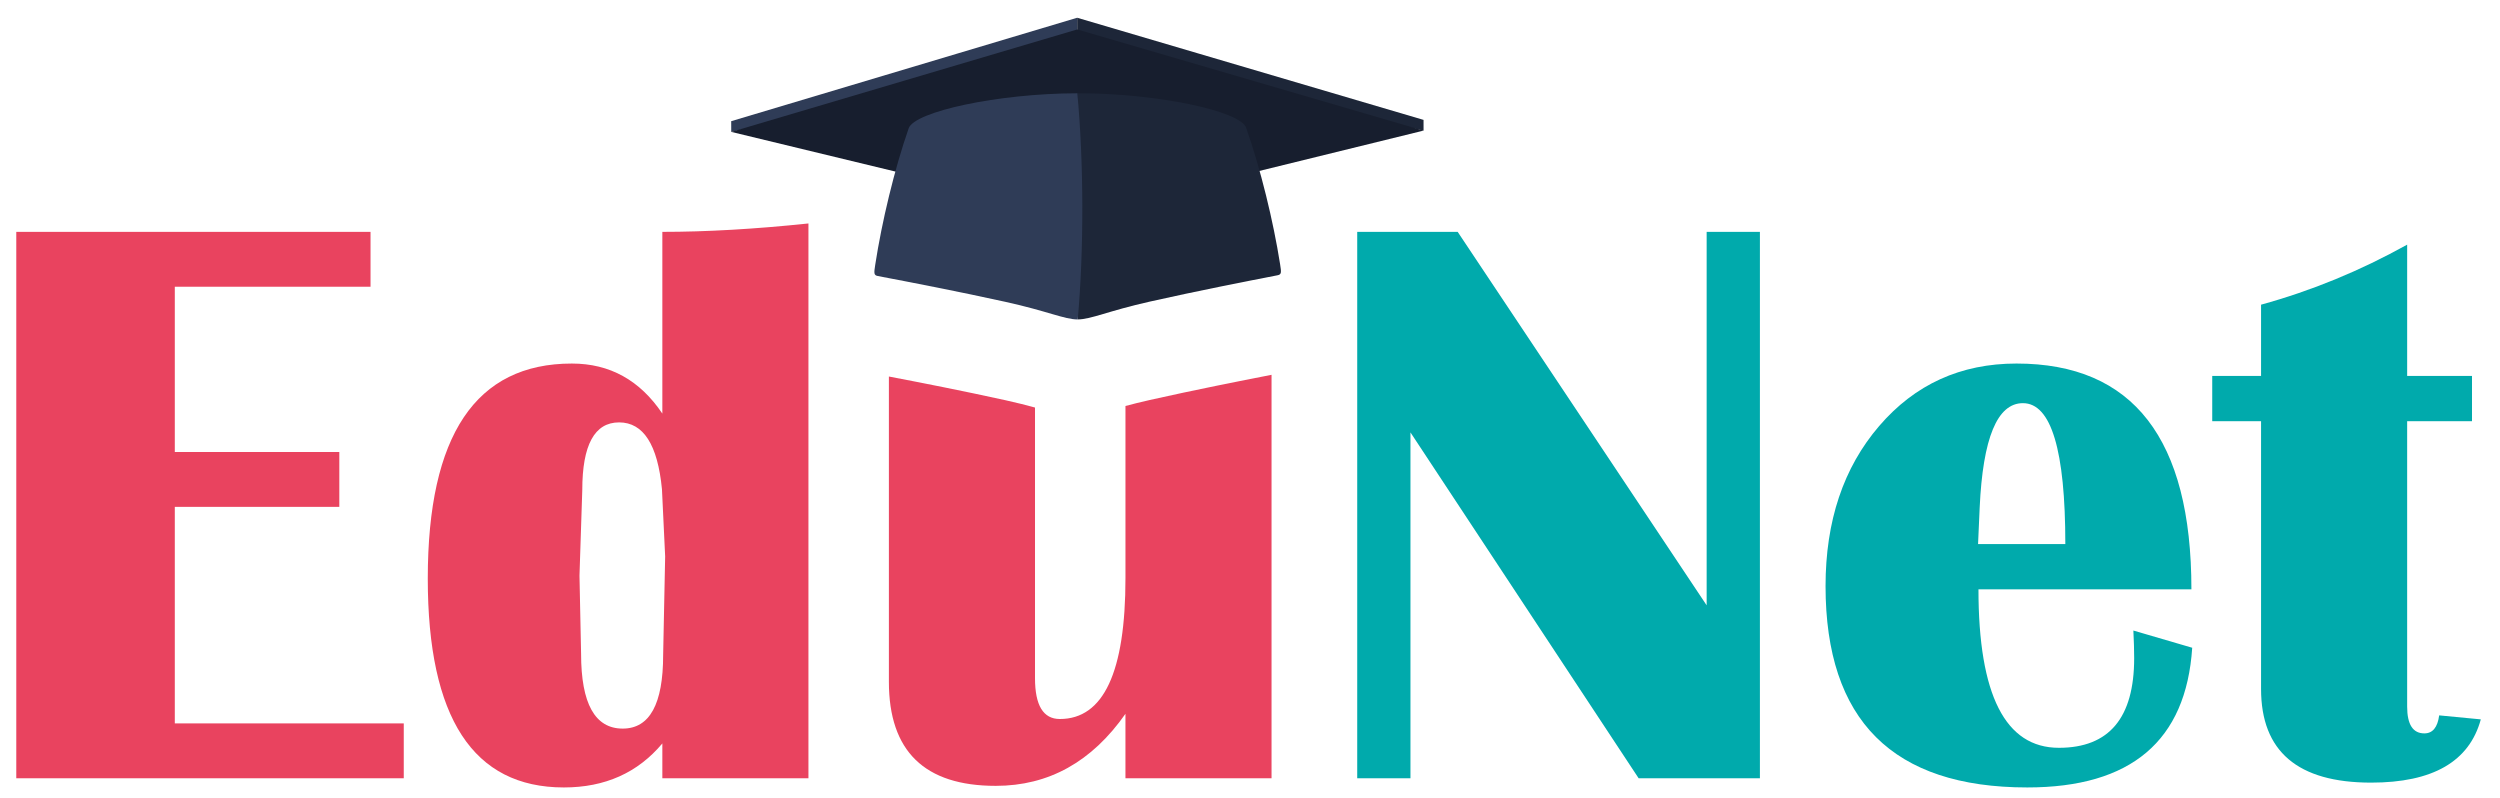
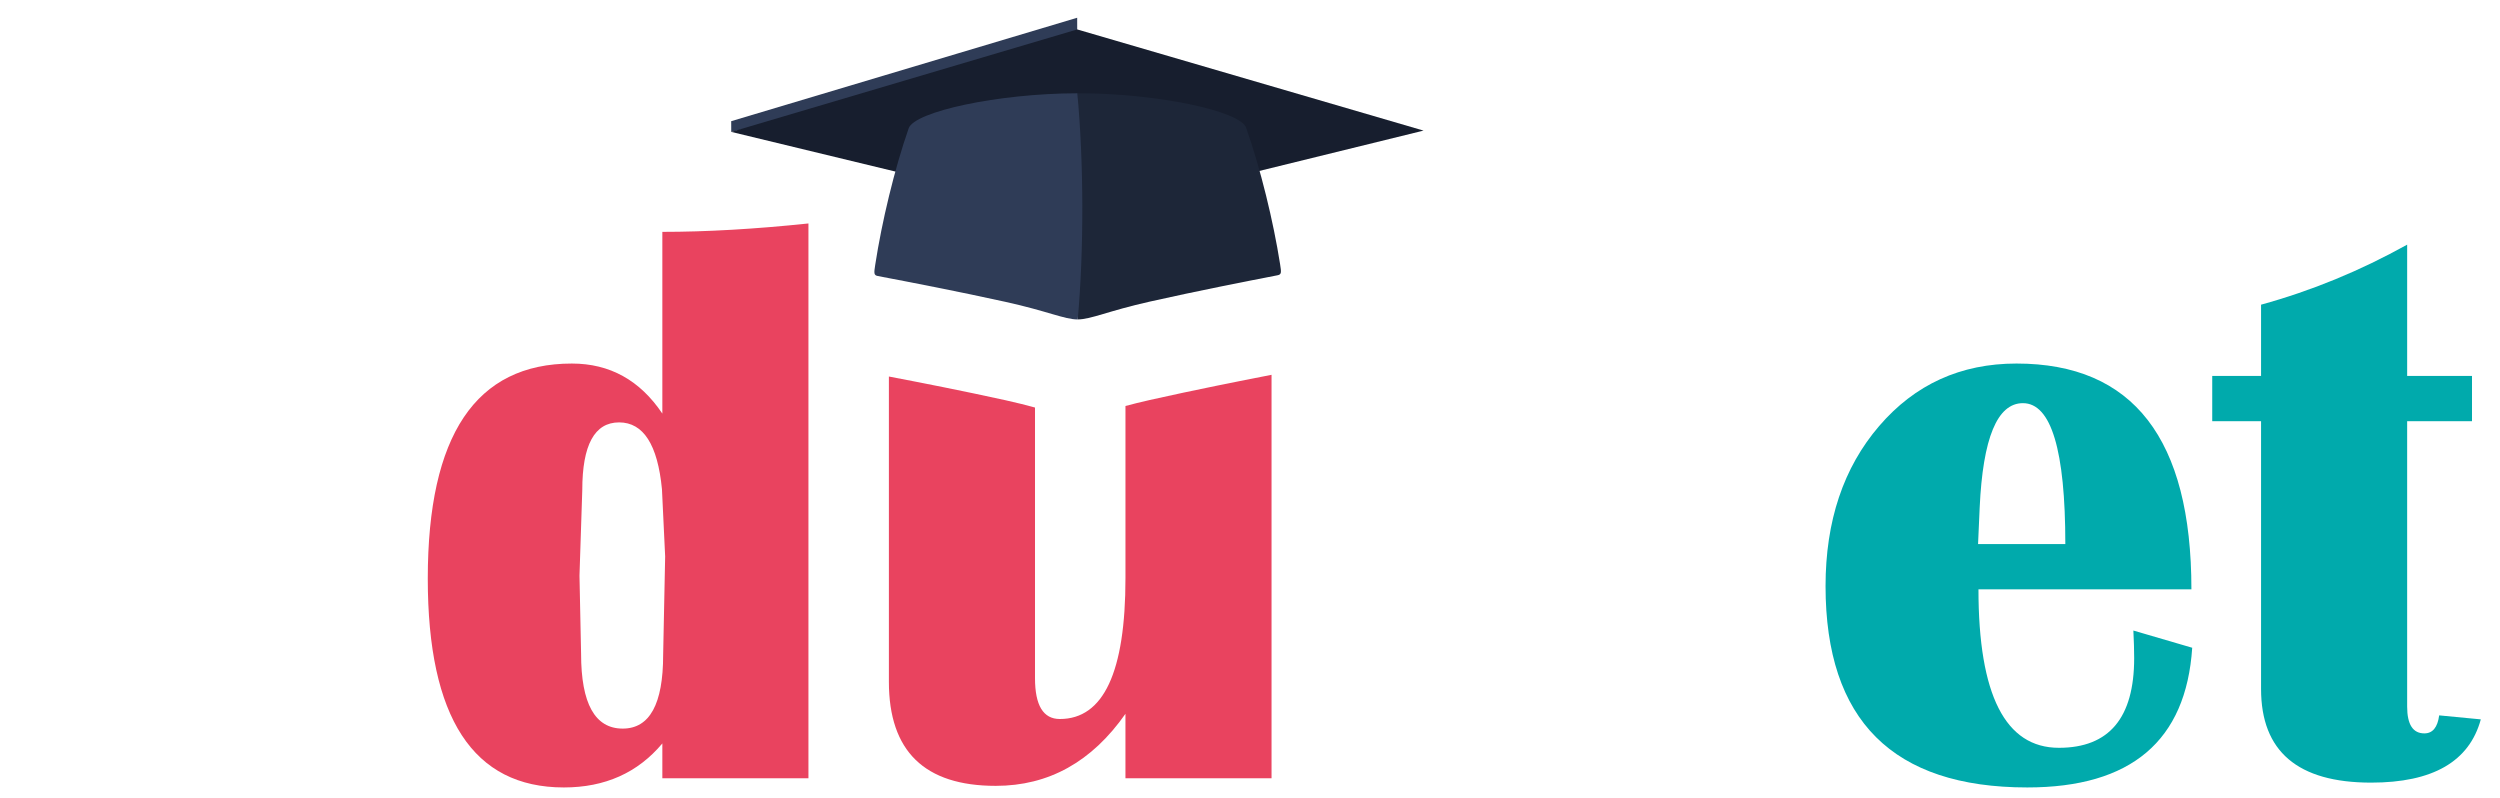
<svg xmlns="http://www.w3.org/2000/svg" version="1.1" id="Laag_1" x="0px" y="0px" viewBox="0 0 1555.31 496.55" style="enable-background:new 0 0 1555.31 496.55;" xml:space="preserve">
  <style type="text/css">
	.st0{fill:#E9435F;}
	.st1{fill:#00AAAC;}
	.st2{fill:#2F3C57;}
	.st3{fill:#1D2638;}
	.st4{fill:#171E2E;}
</style>
  <g>
-     <path class="st0" d="M230.52,144.25v34.12H108.75v102.85h102.35v34.12H108.75v134.72h142.44v34.12H10.13V144.25H230.52z" />
    <path class="st0" d="M502.95,139.02v345.15h-90.89V462.5c-15.28,18.26-35.7,27.39-61.26,27.39c-56.45,0-84.67-43.33-84.67-129.99   c0-89.15,29.88-133.73,89.65-133.73c23.57,0,42.33,10.38,56.28,31.13V144.25C439.45,144.25,469.74,142.5,502.95,139.02z    M385.16,262.78c-15.28,0-22.91,14.03-22.91,42.08l-1.74,53.29l1,48.56c0,31.05,8.63,46.57,25.9,46.57   c16.77,0,25.15-15.27,25.15-45.82l1.25-61.26l-1.99-41.84C409.15,276.64,400.27,262.78,385.16,262.78z" />
-     <path class="st1" d="M1094.88,144.25v339.92h-75.45L877.48,269.01v215.16h-33.12V144.25h62.5l154.89,232.34V144.25H1094.88z" />
    <path class="st1" d="M1327.22,392.27l36.61,10.71c-3.82,57.94-38.02,86.91-102.6,86.91c-83.67,0-125.51-41.75-125.51-125.26   c0-40.51,11.12-73.71,33.37-99.61c22.25-25.9,50.71-38.85,85.42-38.85c72.55,0,108.82,46.82,108.82,140.45h-132.48   c0,65.74,16.68,98.61,50.05,98.61c31.21,0,46.82-18.59,46.82-55.78C1327.72,404.47,1327.55,398.75,1327.22,392.27z M1230.6,338.48   h54.29c0-58.44-8.8-87.66-26.4-87.66c-15.94,0-24.9,21.67-26.89,65L1230.6,338.48z" />
    <path class="st1" d="M1537.89,233.89v28.14h-40.34v177.55c0,11.12,3.57,16.68,10.71,16.68c5.14,0,8.22-3.74,9.21-11.21l25.9,2.49   c-7.14,26.23-29.88,39.35-68.23,39.35c-45.66,0-68.48-19.42-68.48-58.27v-166.6h-30.38v-28.14h30.38v-44.33   c31.38-8.63,61.67-21.08,90.89-37.35v81.68H1537.89z" />
  </g>
  <path class="st0" d="M715.39,248.83c-5.78,1.3-10.8,2.56-15.21,3.75v107.07c0,58.44-13.61,87.66-40.84,87.66  c-10.3,0-15.44-8.47-15.44-25.4V253.54c-5.12-1.41-11.14-2.95-18.34-4.54c-26.75-5.89-52.65-10.95-72.56-14.76v189.91  c0,43.17,22.16,64.75,66.49,64.75c32.87,0,59.77-14.94,80.68-44.82v40.09h90.89V233.18C770.8,237.13,743.56,242.52,715.39,248.83z" />
  <g>
    <polygon class="st2" points="454.92,82.05 454.9,75.39 670.14,11.04 670.19,33.29  " />
-     <polygon class="st3" points="885.63,81.25 885.62,74.59 670.14,11.04 670.19,33.29  " />
    <polygon class="st4" points="670.37,134.13 454.92,82.05 670.16,18.31 885.63,81.25  " />
    <path class="st3" d="M670.23,58.03c49.37-0.09,101.35,11.03,105,21.4c9.05,25.69,16.93,58.18,21.14,84.89   c0.81,5.14,0.96,6.44-1.58,6.93c-20.58,4-49.47,9.66-79.4,16.37c-25.98,5.82-36.68,11.09-44.9,11.1L670.23,58.03z" />
    <path class="st2" d="M670.23,58.03c-49.37,0.09-101.31,11.4-104.92,21.79c-8.95,25.72-16.71,58.24-20.82,84.97   c-0.79,5.15-0.94,6.44,1.61,6.93c20.59,3.92,49.51,9.48,79.46,16.08c26,5.72,36.71,10.95,44.93,10.93   C674.38,155.57,674.28,101.17,670.23,58.03z" />
  </g>
</svg>